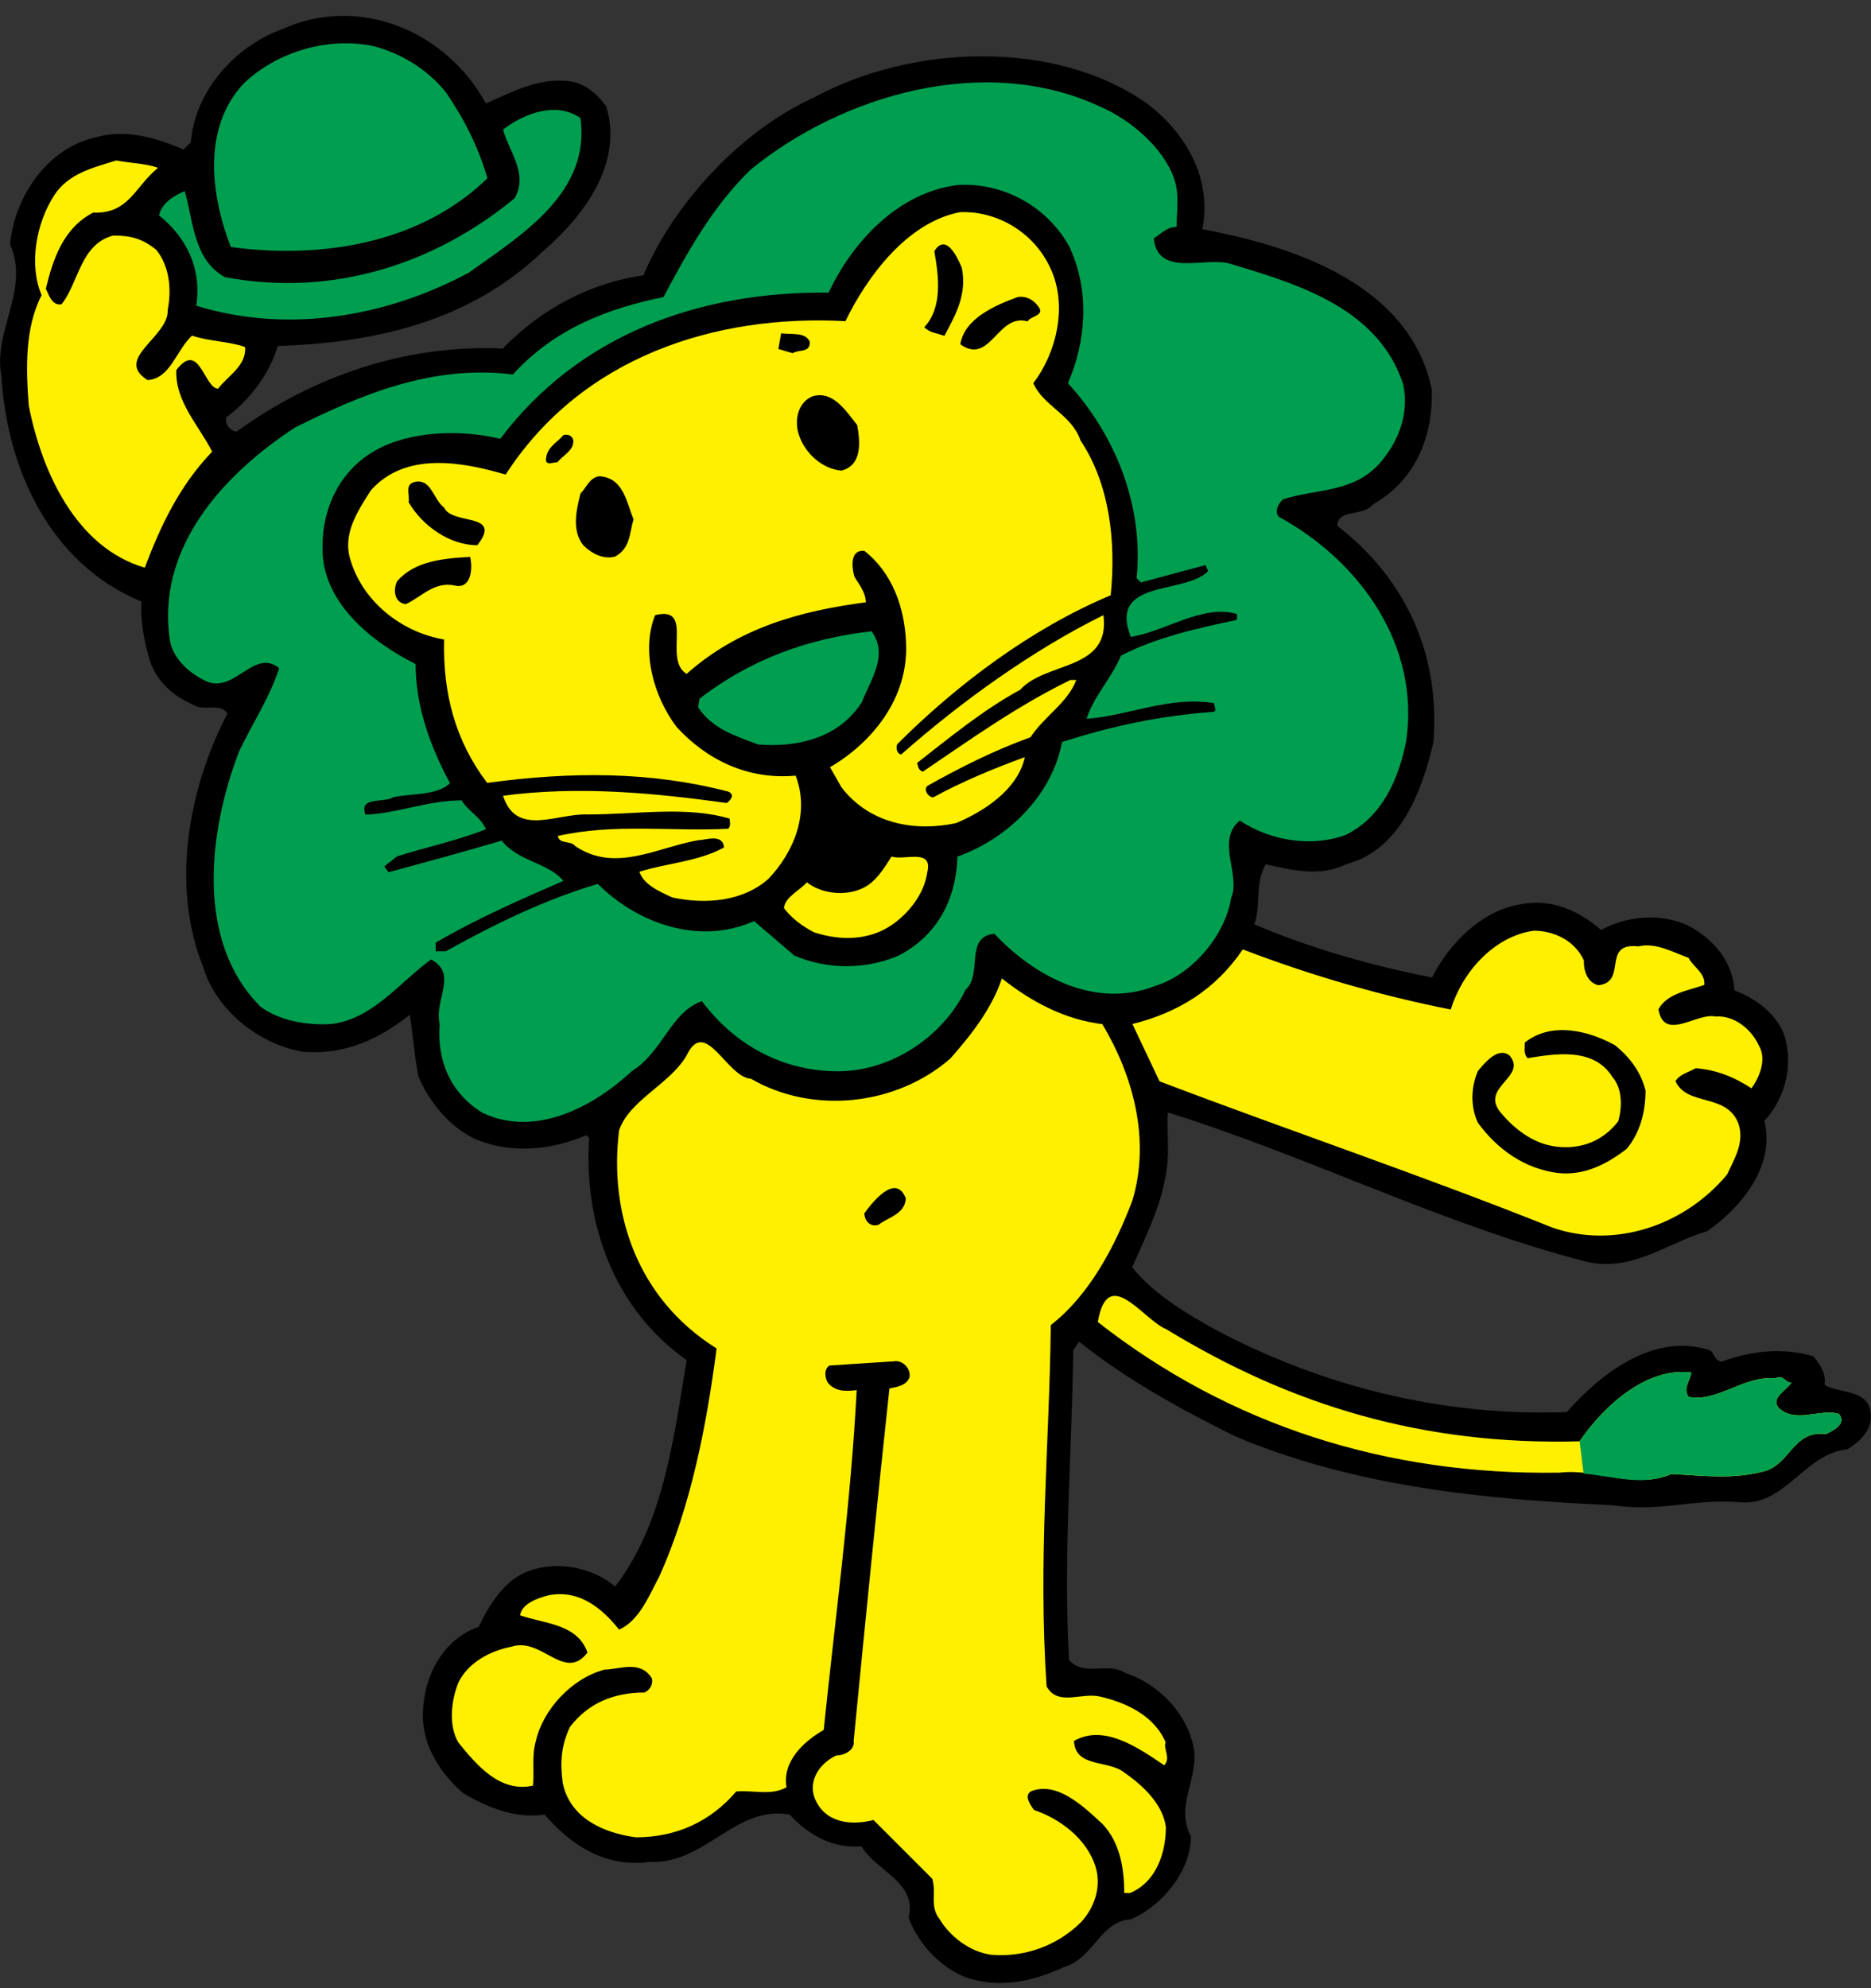
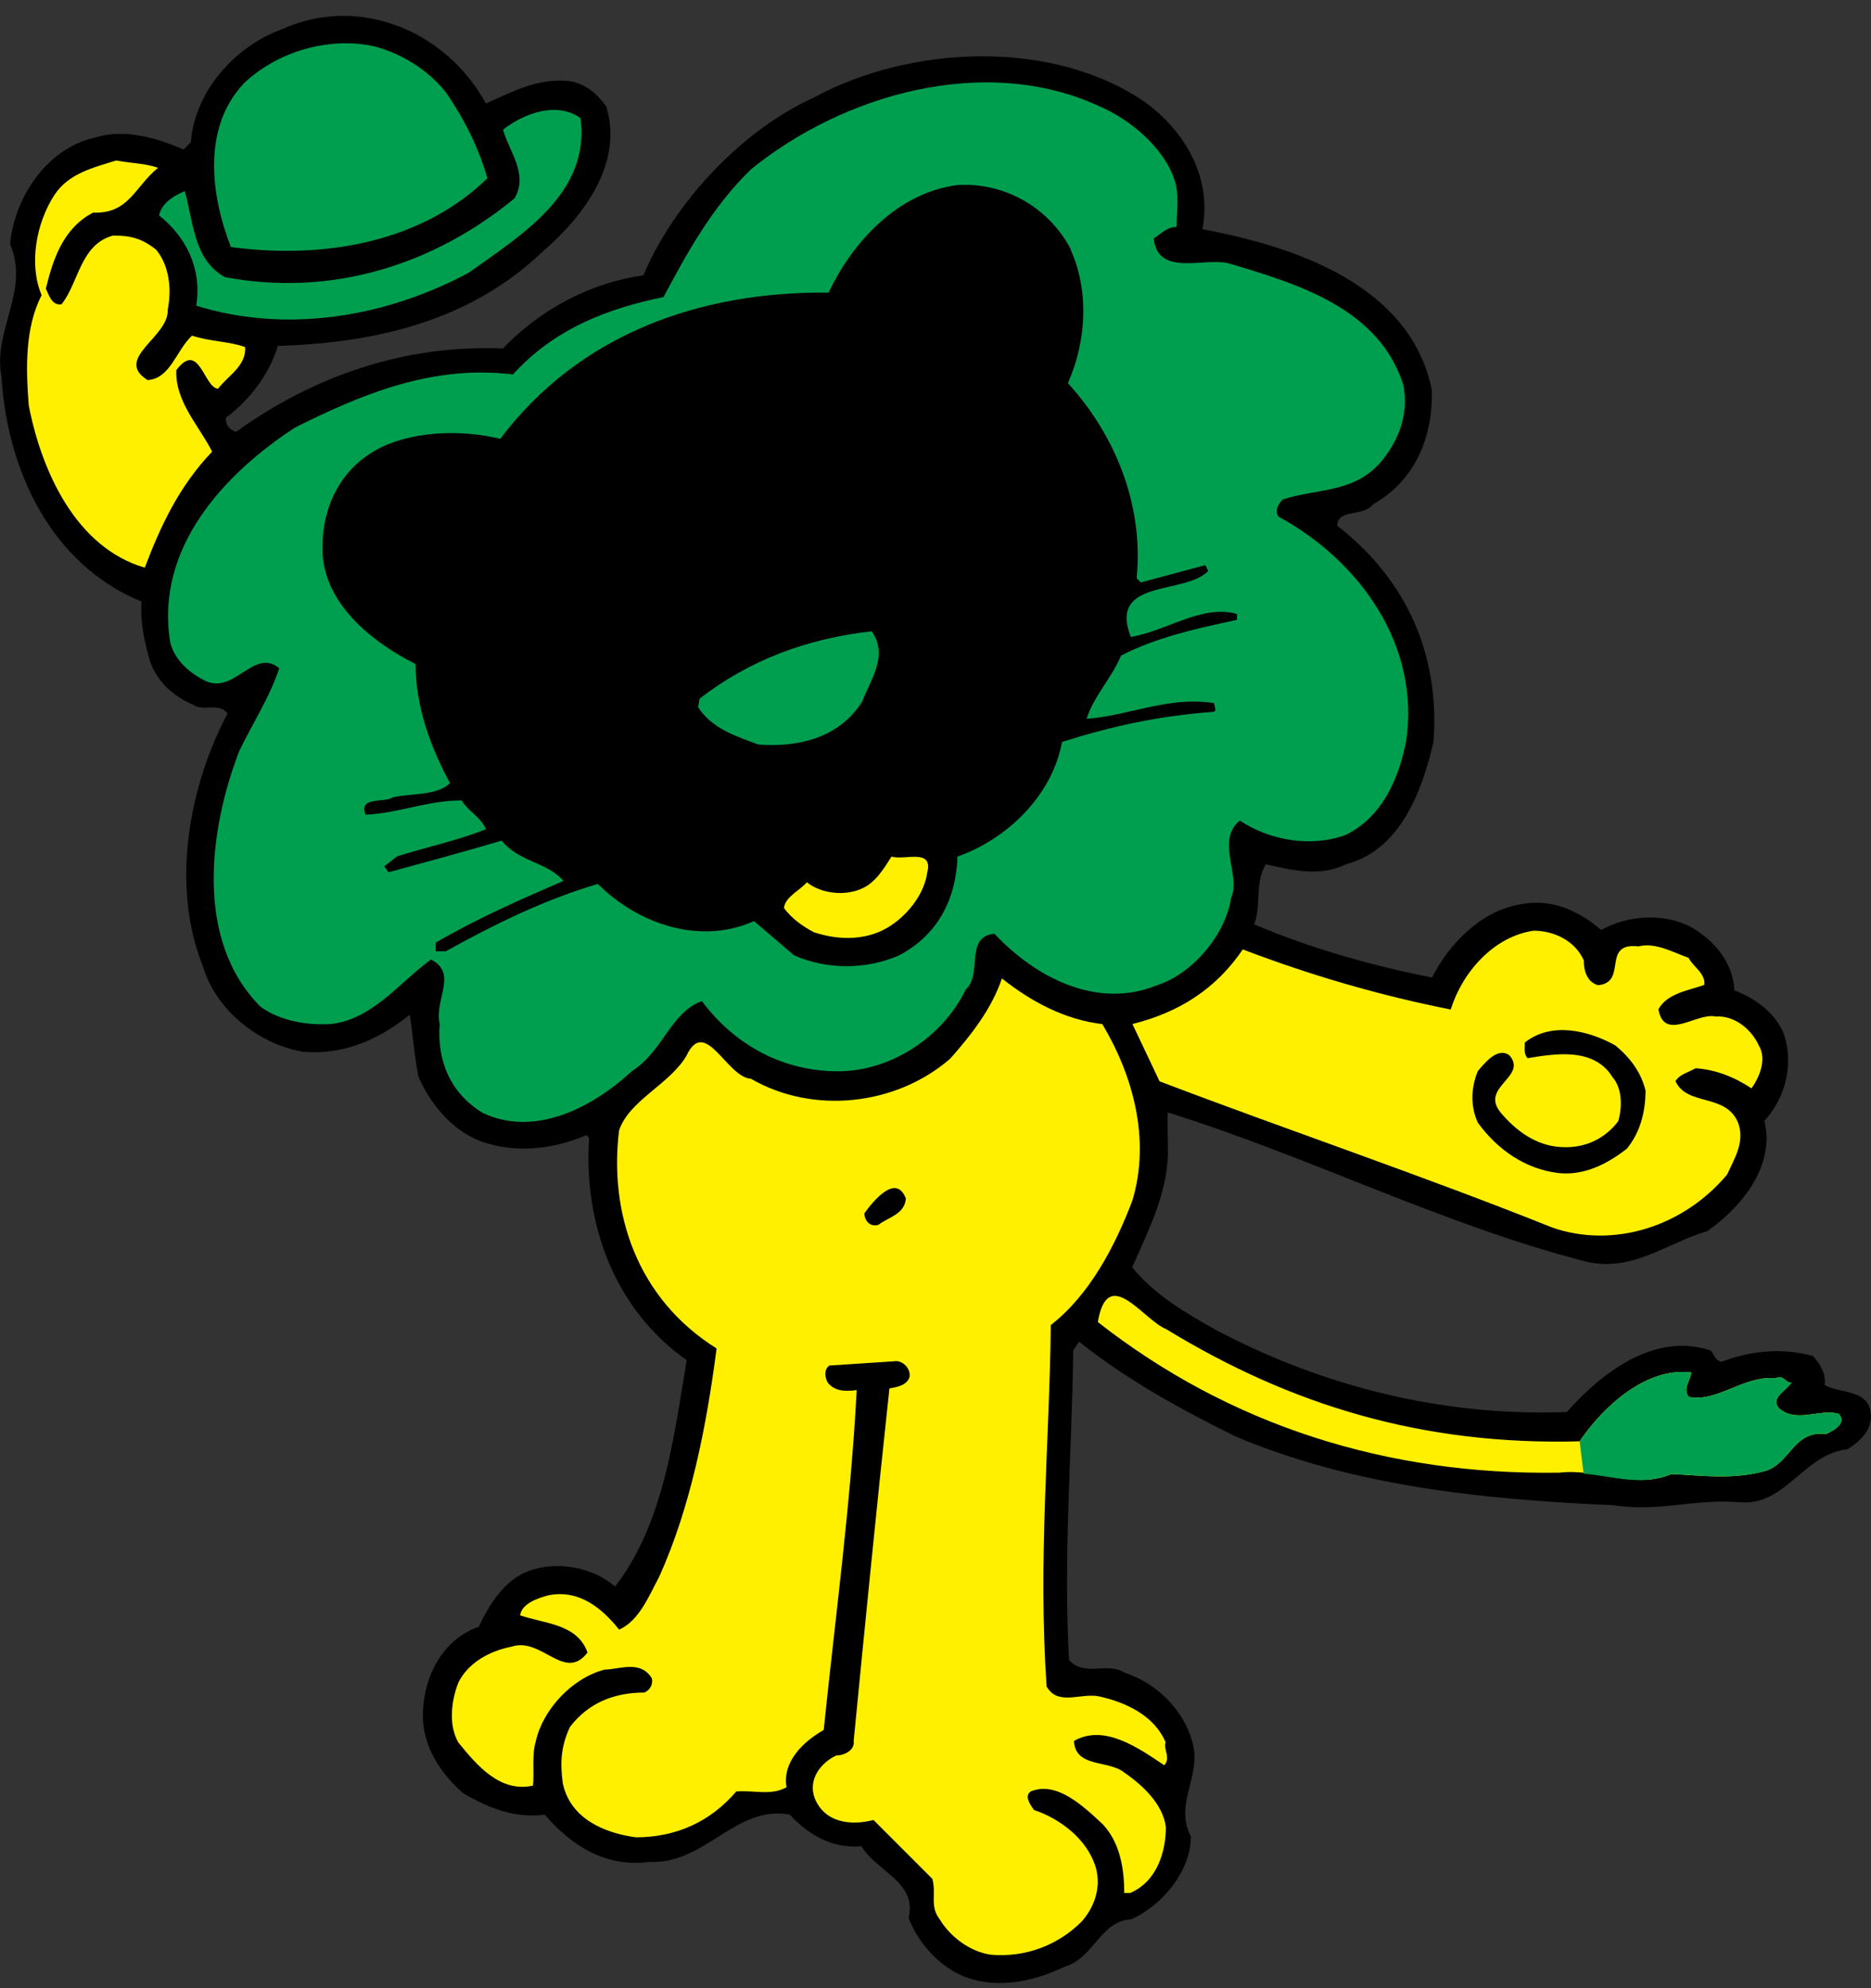
<svg xmlns="http://www.w3.org/2000/svg" width="80" height="85" viewBox="0 0 80 85" fill="none">
  <rect x="0" y="0" width="80" height="85" fill="#333333" stroke="none" />
  <rect x="-1000.5" y="-1591.5" width="2691" height="1733" rx="1.5" stroke="black" stroke-opacity="0.1" />
  <g clip-path="url(#clip0_625_9753)">
    <path d="M20.77 4.43C21.75 4 22.85 3.39 24.08 3.45C24.88 3.45 25.49 3.94 25.92 4.55C26.66 6.94 25 9.21 23.22 10.74C20.09 13.74 16.05 14.66 11.88 14.79C11.51 16.02 10.65 17.12 9.67 17.85C9.61 18.16 9.85 18.4 10.1 18.46C13.41 16.07 17.33 14.72 21.5 14.9C23.15 13.18 25.3 12.08 27.51 11.77C28.8 8.71 31.68 5.58 34.8 4.17C38.97 1.9 45.1 1.66 49.02 4.41C50.67 5.64 51.84 7.6 51.41 9.8C55.39 10.54 60.3 12.19 61.22 16.66C61.28 18.62 60.55 20.52 58.71 21.56C58.28 22.11 57.18 21.74 57.18 22.48C60.12 24.75 61.59 28 61.29 31.74C60.8 33.82 59.88 36.34 57.55 36.95C56.45 37.5 55.22 37.2 54.12 36.95C53.63 37.81 53.94 38.67 53.63 39.52C56.08 40.56 58.72 41.3 61.23 41.79C61.97 40.32 63.38 38.91 65.03 38.66C66.32 38.41 67.48 38.91 68.46 39.76C69.56 39.15 71.03 39.02 72.2 39.58C73.24 40.13 74.1 41.11 74.16 42.34C74.96 42.65 75.82 43.2 76.24 44.12C76.73 45.41 76.36 46.94 75.44 47.92C75.93 49.88 74.4 51.66 72.99 52.64C71.27 53.13 69.8 54.42 67.78 53.93C61.65 52.34 56.01 49.46 49.94 47.56C49.9 47.76 49.94 48.72 49.94 49.34C49.88 51.12 49.08 52.65 48.41 54.18C49.33 55.34 50.8 56.2 52.03 56.88C56.57 59.27 61.65 60.56 66.99 60.37C68.46 58.71 70.73 56.94 73.12 57.73C73.3 57.85 73.3 58.16 73.61 58.22C74.9 57.73 76.25 57.61 77.53 57.98C77.84 58.35 78.08 58.72 78.02 59.21C78.63 59.58 79.86 59.39 79.98 60.37C80.1 61.11 79.55 61.6 79 61.96C77.16 62.14 76.36 64.35 74.46 64.23C72.44 64.05 71.03 64.66 68.94 64.35C63.36 64.1 57.91 63.55 52.82 61.41C50.49 60.25 48.22 59.02 46.14 57.36L45.89 57.73C45.83 62.14 45.46 66.56 45.71 70.97C46.38 71.71 47.36 71.03 48.1 71.52C49.45 71.95 50.61 73.11 50.98 74.46C51.41 75.93 50.18 77.1 50.92 78.51C50.92 80.04 49.63 81.51 48.35 82.06C47.06 82.12 46.76 83.72 45.53 84.08C44.37 84.63 42.96 85 41.61 84.63C40.38 84.32 39.28 83.16 38.85 81.99C39.22 80.46 37.5 80.03 36.83 78.93C35.54 79.05 34.5 78.38 33.77 77.58C31.44 77.15 30.15 79.73 27.76 79.6C25.92 79.85 24.45 78.93 23.29 77.58C22 77.76 20.84 77.27 19.8 76.66C18.88 75.86 18.08 74.7 18.08 73.35C18.08 71.76 18.88 70.1 20.47 69.55C20.9 68.63 21.57 67.53 22.62 67.16C23.78 66.73 25.32 66.98 26.3 67.83C28.38 65.13 28.81 61.46 29.36 58.15C26.23 55.94 24.95 52.27 25.19 48.65L25.07 48.53C23.66 49.14 22.01 49.33 20.53 48.78C19.37 48.35 18.38 47.19 17.89 46.02C17.71 45.1 17.65 44.18 17.52 43.38C16.23 44.42 14.76 45.1 12.98 44.97C11.08 44.66 9.24 43.19 8.69 41.35C7.28 37.86 8.08 33.63 9.73 30.5C9.36 30.01 8.69 30.44 8.26 30.13C7.4 29.76 6.73 29.15 6.42 28.29C6.17 27.43 5.99 26.57 6.05 25.72C2.14 24.11 0.3 20.06 0.06 16.08C-0.31 14.12 1.29 12.4 0.43 10.44C0.61 8.48 1.96 6.39 3.99 5.9C5.34 5.47 6.69 5.9 7.85 6.39L8.16 6.08C8.34 3.87 10.06 1.97 12.08 1.24C15.33 -0.23 19.07 1.3 20.78 4.43H20.77Z" fill="black" />
    <path d="M19.06 3.94C19.86 5.1 20.47 6.33 20.84 7.62C18.08 10.32 13.91 11.11 9.87 10.56C9.01 8.35 8.64 5.47 10.42 3.57C11.83 2.22 14.04 1.55 16 1.98C17.16 2.29 18.27 2.96 19.06 3.94Z" fill="#009F50" />
    <path d="M50.19 7.62C50.44 8.23 50.31 9.03 50.31 9.7C49.88 9.7 49.64 10.01 49.33 10.19C49.51 11.91 51.6 10.93 52.64 11.29C55.52 12.15 58.95 13.19 60 16.44C60.25 17.67 59.82 18.77 59.14 19.63C57.98 21.1 56.38 20.86 54.85 21.35C54.67 21.53 54.48 21.84 54.67 22.09C58.16 23.99 60.74 27.61 60.12 31.71C59.81 33.24 59.14 34.9 57.55 35.69C56.08 36.24 54.3 35.94 53.01 35.08C51.97 35.94 53.07 37.41 52.64 38.39C52.39 39.98 50.99 41.64 49.45 42.13C46.88 43.17 44.24 41.76 42.52 39.92C41.23 40.04 42.03 41.64 41.29 42.31C40.31 44.33 38.1 45.8 35.83 45.8C33.56 45.8 31.48 44.76 30.01 42.8C28.66 43.29 28.36 44.95 27.01 45.8C25.29 47.39 22.84 48.62 20.64 47.58C19.23 46.72 18.68 45.31 18.8 43.78C18.55 42.74 19.6 41.63 18.43 41.02C17.08 42 15.92 43.59 14.14 43.78C13.16 43.84 11.99 43.66 11.14 43.04C8.32 40.22 8.93 35.5 10.22 32.13C10.77 30.97 11.51 29.86 11.94 28.57C10.84 27.65 9.98 29.8 8.69 29.06C8.08 28.75 7.46 28.2 7.28 27.47C6.61 23.42 9.61 20.24 12.61 18.28C15.43 16.87 18.49 15.58 21.93 16.01C23.71 14.05 25.98 13.19 28.37 12.7C29.35 10.86 30.45 8.84 32.11 7.24C36.03 4.05 42.1 2.28 47 4.54C48.29 5.09 49.7 6.26 50.19 7.6V7.62Z" fill="#009F50" />
    <path d="M24.82 5.04C25.25 8.23 22.37 10 20.04 11.66C16.61 13.5 12.38 14.3 8.39 13.07C8.64 11.48 7.96 10.13 6.8 9.21C6.92 8.66 7.47 8.35 7.9 8.17C8.27 9.46 8.27 11.11 9.62 11.85C14.22 12.71 18.57 11.3 22 8.48C22.61 7.44 21.75 6.46 21.51 5.54C22.37 4.87 23.78 4.31 24.82 5.05V5.04Z" fill="#009F50" />
    <path d="M6.74 7.19C5.76 7.99 5.51 9.15 3.98 9.09C2.69 9.76 2.26 11.11 1.96 12.34C2.08 12.58 2.21 13.08 2.63 13.01C3.37 12.09 3.43 10.44 4.84 10.07C5.58 10.07 6.07 10.19 6.68 10.68C7.23 11.35 7.35 12.34 7.17 13.25C7.23 14.41 4.84 15.33 6.31 16.25C7.29 16.19 7.54 14.96 8.21 14.35C8.95 14.6 9.86 14.6 10.48 14.84C10.54 15.64 9.74 16.07 9.32 16.62C8.71 16.56 8.52 14.54 7.54 15.82C7.48 17.17 8.52 18.21 9.07 19.31C7.66 20.78 6.86 22.5 6.19 24.27C3.25 23.41 1.78 20.16 1.23 17.34C1.11 15.81 1.05 14.03 1.78 12.62C1.23 11.33 1.53 9.56 2.33 8.33C2.94 7.41 3.98 7.17 4.97 6.86C5.58 6.98 6.2 6.98 6.75 7.17L6.74 7.19Z" fill="#FFF000" />
    <path d="M45.78 10.68C46.58 12.46 46.45 14.6 45.66 16.38C47.68 18.59 48.91 21.59 48.6 24.72L48.78 24.9L51.54 24.16L51.66 24.41C50.68 25.45 47.37 24.72 48.35 27.23C49.88 26.98 51.41 25.82 52.89 26.25V26.5C51.17 26.87 49.46 27.24 47.93 28.03C47.56 28.95 46.77 29.75 46.46 30.73C48.24 30.61 49.95 29.75 51.91 30.06C51.91 30.18 52.03 30.37 51.91 30.43C49.52 30.61 47.56 31.04 45.41 31.72C44.98 34.05 43.02 35.89 40.94 36.62C40.88 38.46 40.08 39.99 38.43 40.85C37.02 41.46 35.37 41.46 33.96 40.85L32.24 39.38C29.91 40.42 27.28 39.5 25.56 37.79C23.29 38.46 21.15 39.51 19.06 40.67H18.63V40.3C20.41 39.26 22.25 38.46 24.09 37.66C23.42 36.86 22.19 36.86 21.45 35.94C19.79 36.43 18.2 36.86 16.61 37.29L16.43 37.04L16.98 36.61C18.14 36.24 19.55 35.94 20.78 35.45C20.53 34.9 20.04 34.71 19.74 34.22C18.27 34.22 17.04 34.77 15.63 34.83C15.32 34.03 16.43 34.34 16.79 34.09C17.53 33.91 18.69 34.03 19.24 33.48C18.38 31.89 17.77 30.17 17.77 28.39C15.93 27.47 13.72 25.75 13.79 23.36C13.79 21.7 14.53 20.11 16.06 19.25C17.47 18.45 19.62 18.33 21.39 18.76C24.76 14.29 29.91 12.45 35.43 12.51C36.47 10.3 38.43 8.22 40.95 7.91C42.97 7.79 44.87 8.89 45.79 10.67L45.78 10.68Z" fill="black" />
-     <path d="M44.92 11.48C45.66 13.07 45.17 15.1 44.18 16.38C44.61 17.36 45.83 17.73 46.2 18.83C47.43 20.67 47.73 23.12 47.49 25.45C44.12 26.86 40.93 29.25 38.36 31.82C38.3 32 38.36 32.25 38.54 32.25C41.11 29.98 44.18 27.78 47.18 26.3C47.49 28.69 44.73 28.26 43.62 29.49C42.03 30.35 40.56 31.57 39.21 32.62C39.27 32.8 39.27 32.93 39.46 32.99C41.54 31.58 43.51 30.17 45.77 29.07H46.02C45.65 30.05 44.67 30.6 44.06 31.52C42.53 32.07 41.06 32.81 39.65 33.6C39.47 33.78 39.71 34.09 39.9 34.09C41.13 33.42 42.47 32.86 43.82 32.37C43.51 33.78 42.04 34.7 40.88 35.19C39.16 35.56 37.2 35.25 35.98 33.66L35.49 32.8C37.27 31.76 38.86 29.86 38.74 27.47C38.68 25.94 38.13 24.47 36.96 23.55C36.35 23.49 36.41 24.22 36.53 24.65C36.71 24.96 37.02 25.32 37.02 25.75C34.2 26.12 31.56 26.85 29.36 28.81C28.32 28.2 29.73 25.87 28.01 26.3C27.4 27.83 27.95 29.79 28.93 31.08C30.22 32.49 31.99 33.35 34.02 33.16C34.63 34.75 33.96 36.41 32.86 37.57C31.76 38.55 30.16 38.67 28.75 38.37C28.2 38.12 27.52 37.82 27.34 37.27C28.5 36.9 29.85 36.84 30.96 36.23C30.9 35.62 30.16 35.92 29.86 35.92C28.08 36.23 26.31 37.33 24.59 36.17C24.41 35.92 23.92 36.11 23.85 35.74C26.3 35.19 28.75 35.56 31.14 35.43C31.26 35.31 31.2 35.12 31.2 35C29.36 34.45 27.22 34.82 25.13 34.82C23.84 34.76 22.07 35.8 21.51 34.02C24.76 33.59 27.95 33.9 31.07 34.33C31.25 34.21 31.44 33.96 31.13 33.84C27.82 32.98 24.45 32.98 20.83 33.47C19.48 31.69 18.93 29.67 18.99 27.34C17.15 27.03 15.43 25.68 14.94 23.78C14.7 22.74 15.31 21.82 15.86 20.96C17.33 19.31 19.72 19.73 21.62 20.29C24.87 15.26 30.57 13.43 36.15 13.73C37.07 11.83 38.79 9.5 41.05 9.07C42.7 9.01 44.24 9.99 44.91 11.46L44.92 11.48Z" fill="#FFF000" />
    <path d="M41.12 11.42C41.36 12.58 40.87 13.44 40.38 14.36C40.07 14.24 39.77 14.24 39.52 13.99C40.32 13.13 40.13 11.78 39.95 10.74C40.44 9.94 40.93 10.99 41.11 11.41L41.12 11.42Z" fill="black" />
    <path d="M44.37 13.07C44.74 13.5 44.06 13.5 43.94 13.74C42.65 13.37 42.35 15.64 41.06 14.72C41.24 13.62 42.53 13.06 43.51 12.7C43.88 12.64 44.18 12.82 44.37 13.07Z" fill="black" />
    <path d="M34.63 14.61C34.63 15.1 34.2 14.92 33.89 15.1L33.28 14.92L33.4 14.25C33.89 14.31 34.44 14.19 34.63 14.62V14.61Z" fill="black" />
    <path d="M36.65 18.16C36.77 18.83 36.9 19.88 35.98 20.12C35.18 20.06 34.39 19.38 34.14 18.53C33.96 17.92 34.14 17.18 34.75 16.94C35.61 16.69 36.16 17.55 36.65 18.17V18.16Z" fill="black" />
    <path d="M24.51 18.9C24.51 19.27 24.02 19.51 23.84 19.76C23.66 19.76 23.29 19.94 23.35 19.58C23.41 19.09 23.84 18.91 24.09 18.6C24.33 18.54 24.52 18.66 24.52 18.91L24.51 18.9Z" fill="black" />
    <path d="M27.09 22.21C26.91 22.76 26.97 23.44 26.29 23.8C25.8 23.92 25.31 23.68 24.94 23.31C24.45 22.7 24.63 21.84 24.82 21.1C25.07 20.86 25.19 20.43 25.62 20.36C26.66 20.42 26.78 21.46 27.09 22.2V22.21Z" fill="black" />
    <path d="M19 21.72C19.37 22.46 21.51 21.9 20.41 23.31C19.25 23.31 18.08 22.51 17.47 21.47C17.53 21.16 17.29 20.73 17.71 20.61C18.45 20.43 18.51 21.35 19 21.71V21.72Z" fill="black" />
    <path d="M20.1 23.8C20.22 24.29 20.16 25.21 19.43 25.03C18.57 24.85 18.02 25.52 17.35 25.83C16.86 25.77 16.8 25.22 16.98 24.85C17.72 23.99 18.94 23.87 20.11 23.81L20.1 23.8Z" fill="black" />
    <path d="M36.83 30.05C35.79 31.64 33.95 31.95 32.42 31.83C31.44 31.46 30.46 31.16 29.85 30.24L29.91 29.87C32.06 28.21 34.51 27.3 37.27 26.99C38.01 28.03 37.21 29.07 36.84 30.05H36.83Z" fill="#009F50" />
    <path d="M39.65 37.28C39.53 38.2 38.85 39.06 38.12 39.55C37.14 40.22 35.91 40.22 34.81 39.86C34.32 39.61 33.83 39.25 33.52 38.82C33.58 38.33 34.19 38.08 34.5 37.72C35.11 38.21 36.15 38.33 36.89 37.97C37.44 37.72 37.81 37.11 38.12 36.62C38.67 36.8 39.9 36.25 39.65 37.29V37.28Z" fill="#FFF000" />
    <path d="M67.72 41.08C67.72 41.57 67.9 42 68.33 42.12C69.62 42 68.45 40.28 70.05 40.46C70.79 40.28 71.52 40.71 72.2 40.95C72.38 41.32 72.94 41.62 72.87 42.11C72.13 42.36 71.28 42.48 70.91 43.15C71.16 44.56 72.56 43.27 73.36 43.46C74.16 43.4 74.89 44.01 75.2 44.69C75.57 45.3 75.2 46.1 74.89 46.53C74.15 46.04 73.36 45.73 72.5 45.67C72.19 45.85 71.83 45.92 71.64 46.22C72.13 47.32 73.85 46.71 74.34 48.06C74.59 48.86 74.16 49.53 73.85 50.21C72.01 52.42 69.01 53.4 66.37 52.48C60.85 50.27 55.21 48.37 49.58 46.23L48.42 43.78C50.38 43.29 51.97 42.31 53.14 40.59C56.02 41.69 58.96 42.55 62.03 43.16C62.52 41.57 63.87 40.03 65.58 39.79C66.44 39.79 67.36 40.22 67.73 41.08H67.72Z" fill="#FFF000" />
    <path d="M47.13 43.78C48.42 45.93 49.21 48.68 48.42 51.32C47.68 53.28 46.58 55.37 44.93 56.65C44.87 61.8 44.38 66.64 44.75 72.1C45.24 72.96 46.22 72.35 47.02 72.53C48.12 72.78 49.35 73.33 49.84 74.49C49.72 74.74 50.08 75.16 49.78 75.47C48.68 74.73 47.21 73.69 45.92 74.43C45.98 75.59 47.39 75.23 48.07 75.78C48.87 76.33 49.72 77.13 49.85 78.11C49.85 79.15 49.48 80.44 48.32 80.93H48.07C48.07 79.89 47.89 78.78 47.15 77.99C46.29 77.19 45.19 76.15 44.09 76.58C43.78 76.76 44.03 77.13 44.21 77.38C45.31 77.75 46.48 78.61 46.85 79.83C47.1 80.69 46.79 81.55 46.24 82.16C45.2 83.2 43.79 83.69 42.38 83.57C41.46 83.45 40.6 82.77 40.17 82.04C39.74 81.49 40.05 80.94 39.86 80.32L37.35 77.81C36.37 78.06 35.27 77.93 34.84 76.89C34.53 76.09 35.09 75.36 35.76 75.05C36.13 75.05 36.56 74.8 36.5 74.44C36.99 69.41 37.48 64.45 38.03 59.36C38.34 59.3 38.77 59.24 38.89 58.87C38.95 58.5 38.58 58.13 38.22 58.2L35.46 58.38C35.21 58.56 35.28 58.93 35.4 59.12C35.71 59.49 36.14 59.49 36.63 59.43C36.38 64.27 35.71 69.18 35.22 73.96C34.36 74.45 33.44 75.31 33.63 76.41C32.96 76.78 32.28 76.53 31.48 76.59C30.38 77.88 28.91 78.55 27.19 78.55C25.84 78.37 24.37 77.75 24.06 76.22C23.94 75.3 24 74.63 24.37 73.83C25.17 72.79 26.27 72.36 27.56 72.36C27.81 72.24 27.93 71.99 27.87 71.75C27.38 70.95 26.46 71.38 25.85 71.38C24.44 71.75 23.21 73.1 22.91 74.44C22.73 75.05 22.85 75.73 22.79 76.34C21.38 76.65 20.4 75.48 19.6 74.5C19.17 73.76 19.29 72.72 19.6 71.93C20.03 71.07 20.95 70.58 21.87 70.4C23.16 69.97 24.14 71.93 25.12 70.65C24.69 69.42 23.28 69.42 22.24 69.06C22.3 68.57 22.98 68.32 23.47 68.2C24.76 67.95 25.74 68.75 26.47 69.67C27.33 69.3 27.76 68.2 28.19 67.4C29.54 64.4 30.21 60.96 30.64 57.65C27.21 55.5 26.04 51.83 26.47 48.33C26.9 47.04 28.62 46.37 29.35 45.14C30.15 43.42 31.07 46.06 32.11 46.12C34.75 47.65 38.3 47.28 40.63 45.26C41.55 44.22 42.41 43.11 42.84 41.83C44.07 42.81 45.54 43.61 47.19 43.79L47.13 43.78Z" fill="#FFF000" />
    <path d="M70.36 46.6C70.36 47.58 70.11 48.44 69.56 49.11C68.7 49.78 67.72 50.27 66.62 50.15C65.21 49.97 64.05 49.17 63.19 48C62.88 47.33 62.88 46.53 63.19 45.79C63.5 45.42 64.05 44.75 64.54 45.12C65.34 46.04 63.25 46.47 64.17 47.57C64.84 48.37 65.7 48.98 66.74 49.04C67.72 49.1 68.58 48.73 69.19 47.94C69.37 47.33 69.37 46.53 68.94 46.04C68.14 44.75 66.43 45.06 65.32 45.24C65.14 45.06 65.2 44.81 65.2 44.57C66.36 43.65 67.96 44.08 69.06 44.69C69.73 45.24 70.16 45.85 70.35 46.59L70.36 46.6Z" fill="black" />
    <path d="M38.73 51.26C38.67 51.93 37.93 52.06 37.57 52.36C37.2 52.48 36.96 52.18 36.96 51.87C37.27 51.44 38.31 50.09 38.74 51.26H38.73Z" fill="black" />
    <path d="M49.89 56.84C55.22 60.09 60.86 61.8 67.54 61.62C68.58 60.09 70.42 58.43 72.32 58.68C72.26 59.05 71.95 59.35 72.2 59.72C73.43 59.97 74.53 58.8 75.94 58.92C76.25 58.74 76.37 59.17 76.61 59.1C76.36 59.47 75.69 59.77 76.06 60.2C76.8 60.87 77.84 60.2 78.63 60.45C79 60.88 78.32 61.19 78.08 61.31C76.67 61.13 76.55 62.6 75.44 62.9C74.03 63.27 72.8 63.08 71.46 63.02C69.93 63.69 68.33 62.77 66.68 62.96C59.32 63.08 52.58 60.94 46.94 56.52C47.37 54.01 48.9 56.46 49.88 56.83L49.89 56.84Z" fill="#FFF000" />
    <path d="M67.54 61.62C68.58 60.09 70.42 58.43 72.32 58.68C72.26 59.05 71.95 59.35 72.2 59.72C73.43 59.97 74.53 58.8 75.94 58.92C76.25 58.74 76.37 59.17 76.61 59.1C76.36 59.47 75.69 59.77 76.06 60.2C76.8 60.87 77.84 60.2 78.63 60.45C79 60.88 78.32 61.19 78.08 61.31C76.67 61.13 76.55 62.6 75.44 62.9C74.03 63.27 72.8 63.08 71.46 63.02C70.25 63.55 69 63.12 67.71 63L67.54 61.61V61.62Z" fill="#009F50" />
  </g>
  <defs>
    <clipPath id="clip0_625_9753">
      <rect width="80.09" height="94.81" fill="white" transform="translate(0 -10)" />
    </clipPath>
  </defs>
</svg>